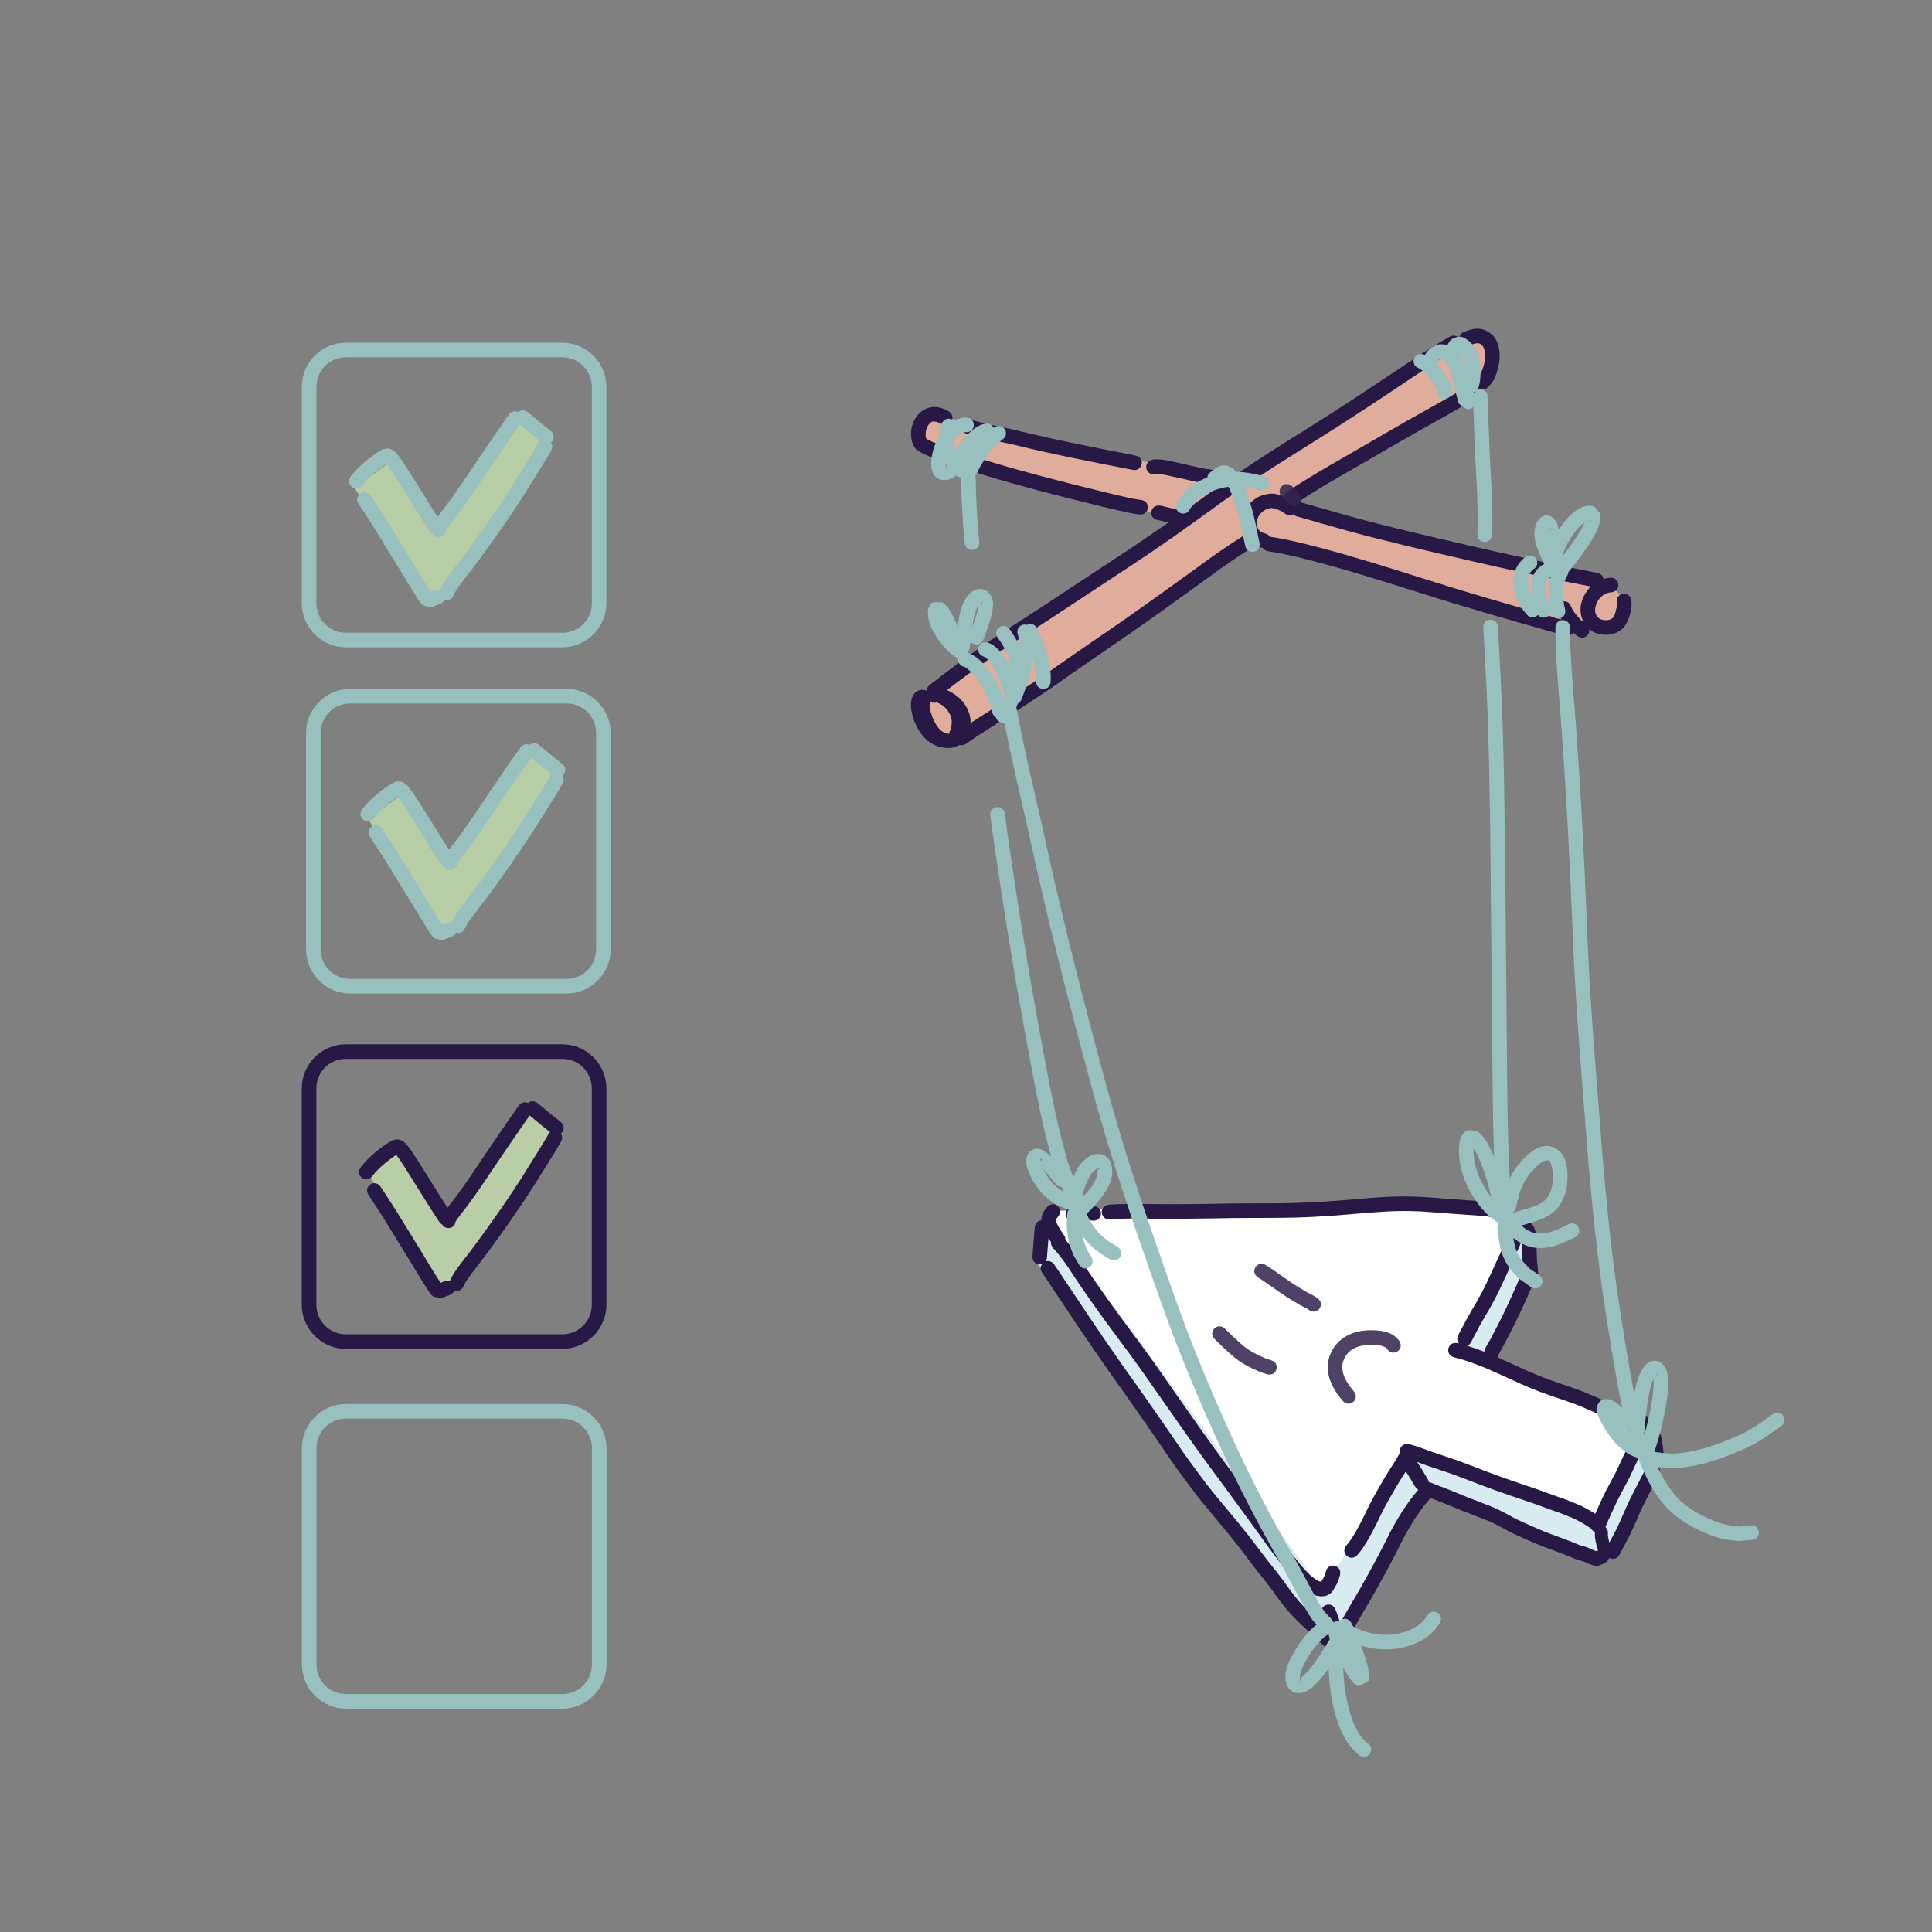
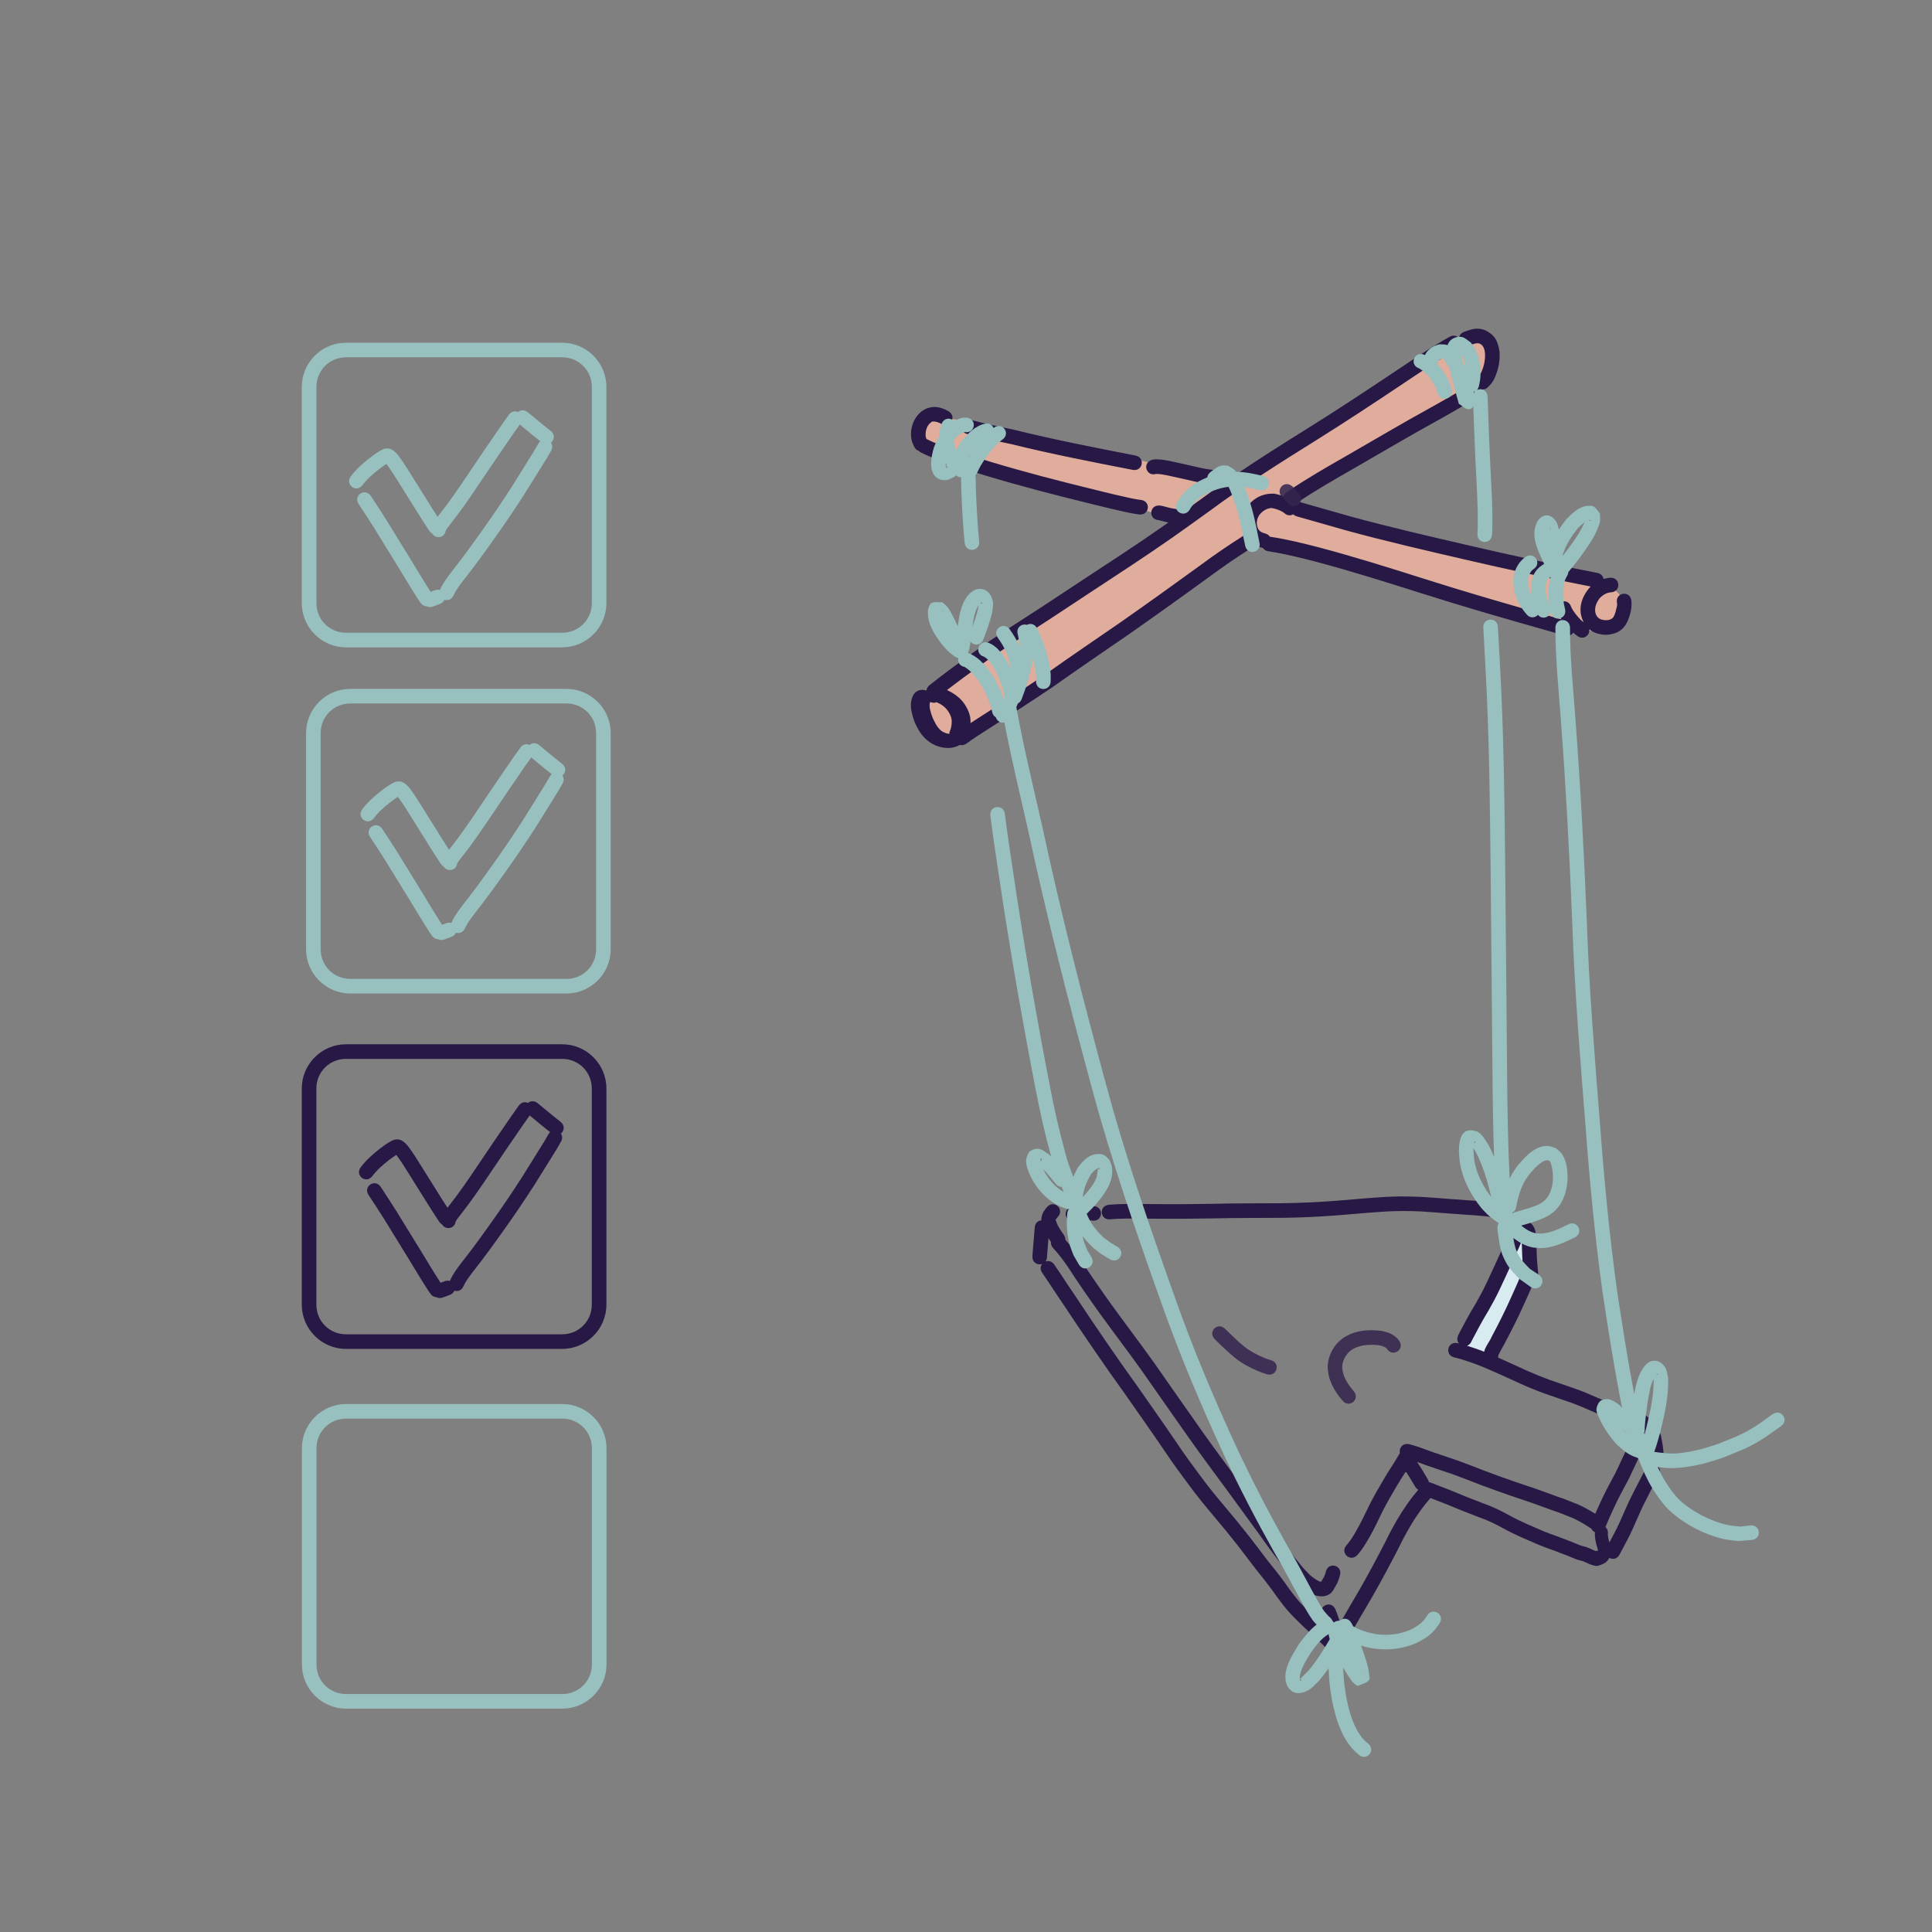
<svg xmlns="http://www.w3.org/2000/svg" width="1e3" height="1e3" version="1.1" viewBox="0 0 264.58 264.58" xml:space="preserve">
  <rect x="0" y="0" width="264.58" height="264.58" fill="#808080" stroke="none" />
  <g>
-     <path d="m182.62 225.08c0.516-1.068 12.351-21.052 12.351-21.052l23.883 9.73 2.321-1.767 5.978-12.274-1.183-4.059-21.986-8.992 5.933-12.624-1.563-6.894-16.417-2.777-48.6 1.495-0.728 7.555 31.5 42.784z" fill="#fff" />
    <path d="m126.11 61.474s-1.363-4.504 1.566-4.518c2.929-0.014 41.489 9.146 41.489 9.146l29.773-19.679s5.354-1.772 5.719 0.563c0.365 2.335-1.77 6.125-1.77 6.125l-27.209 15.696 44.782 11.444s3.948 2.444 0.891 5.136c-3.058 2.692-13.368-0.742-13.368-0.742l-37.133-11.151-39.319 27.725s-3.873 1.071-5.075-1.153c-1.202-2.225 0.504-4.614 0.504-4.614l34.663-24.217z" fill="#e0ac9c" />
-     <path d="m70.168 57.537-10.193 15.202-6.373-9.654-5.021 3.763 9.85 15.738 2.5-0.645 13.551-22.384-4.313-2.018zm1.859 45.356-10.193 15.202-6.373-9.654-5.021 3.763 9.849 15.738 2.5-0.645 13.551-22.384-4.313-2.019zm-0.042 48.507-10.192 15.202-6.373-9.654-5.021 3.763 9.85 15.738 2.5-0.645 13.551-22.384-4.313-2.018z" fill="#b9cda6" />
-     <path d="m143.62 166.77-1.845 5.809 35.728 48.435 5.193 3.282 12.725-20.105 23.937 9.656 2.081-1.964 5.697-12.153-1.888-4.82-6.631 13.884-25.492-9.86-12.002 18.827z" fill="#d8ebf0" />
    <path d="m199.62 184.32 8.776-15.813 0.928 6.702-5.676 11.638z" fill="#d8ebf0" />
  </g>
  <path d="m202.35 45.009c-0.634-0.002-1.263 0.216-1.846 0.435-0.452 0.175-0.665 0.509-0.696 0.852-0.281-0.317-0.754-0.464-1.277-0.175-2.682 1.486-5.203 3.235-7.755 4.931-3.814 2.547-7.64 5.076-11.531 7.505-3.42 2.137-6.837 4.282-10.172 6.548-0.153-0.113-0.352-0.189-0.599-0.207-0.081-6e-3 -0.163-0.012-0.243-0.024-0.244-0.042-0.482-0.111-0.721-0.176-0.401-0.116-0.803-0.235-1.214-0.311-0.343-0.061-0.689-0.109-1.035-0.15-0.413-0.058-0.818-0.157-1.224-0.252-0.628-0.14-1.257-0.276-1.883-0.427-0.672-0.157-1.346-0.302-2.022-0.442-0.494-0.097-0.992-0.184-1.497-0.204-0.339-0.012-0.684-0.024-1.005 0.106-1.253 0.544-0.552 2.274 0.666 1.884l5.2e-4 5.17e-4c4e-3 8.04e-4 0.017 6.59e-4 0.043 1e-3 0.093 1e-3 0.12 0.003 0.223 0.007 0.398 0.018 0.79 0.09 1.18 0.167 0.653 0.136 1.306 0.276 1.955 0.428 0.632 0.152 1.268 0.29 1.902 0.431 0.454 0.109 0.91 0.211 1.373 0.279 0.323 0.04 0.646 0.08 0.967 0.139 0.327 0.063 0.647 0.157 0.967 0.25-0.764 0.54-1.525 1.084-2.277 1.642-0.733 0.527-1.563 1.126-2.393 1.722-0.131-0.083-0.293-0.142-0.485-0.167-0.064-8e-3 -0.127-0.017-0.191-0.025-0.493-0.059-0.986-0.131-1.468-0.253-0.338-0.084-0.176-0.043-0.503-0.127-0.204-0.053-0.409-0.113-0.618-0.145-0.078-0.012-0.157-0.018-0.236-0.027-1.414-0.02-1.442 1.98-0.028 2-0.015 1e-3 -0.06-0.004-0.046 0.003 0.029 0.014 0.063 0.013 0.094 0.021 0.049 0.011 0.097 0.023 0.145 0.036 0.237 0.06 0.473 0.122 0.71 0.181 0.131 0.033 0.262 0.063 0.394 0.09-0.156 0.11-0.338 0.241-0.487 0.346-3.75 2.626-7.589 5.118-11.414 7.631-0.784 0.518-4.647 3.072-5.444 3.593-3.175 2.073-6.405 4.067-9.476 6.297-1.988 1.437-3.969 2.882-5.889 4.409-0.272 0.221-0.4 0.482-0.421 0.737-0.547-0.199-1.265-0.117-1.697 0.455h5.2e-4c-0.748 1.163-0.384 2.448-3e-3 3.648 0.456 1.118 1.065 2.276 2.261 3.047 0.215 0.138 0.463 0.243 0.694 0.365 1.113 0.45 2.322 0.516 3.317-0.074 0.261 0.077 0.569 0.044 0.883-0.162 0.987-0.729 2.026-1.381 3.059-2.04 2.991-1.911 5.979-3.825 8.915-5.819 3.396-2.409 6.838-4.75 10.27-7.108 3.751-2.627 7.475-5.291 11.176-7.988 1.815-1.345 3.682-2.617 5.592-3.824 0.202-0.127 0.337-0.282 0.42-0.446 0.097 0.054 0.197 0.103 0.302 0.147 0.207 0.087 0.426 0.141 0.639 0.211 0.085 0.026 0.167 0.043 0.245 0.052 0.145 0.233 0.399 0.415 0.775 0.468 2.214 0.329 4.385 0.881 6.55 1.44 4.702 1.256 9.345 2.709 13.983 4.181 5.873 1.871 11.796 3.585 17.728 5.259 0.761 0.218 1.522 0.436 2.283 0.654 0.543 0.155 0.956-0.059 1.171-0.396 0.115 0.103 0.146 0.121 0.55 0.438 0.856 0.668 1.779-0.105 1.659-0.895 0.127 0.105 0.266 0.202 0.416 0.288 0.159 0.091 0.334 0.152 0.501 0.228 1.033 0.343 1.87 0.306 2.877-0.085 1.022-0.502 1.414-1.303 1.746-2.339 0.211-0.669 0.3-1.344 0.227-2.039-0.192-1.401-2.173-1.13-1.981 0.271 0.112 0.376-0.091 0.8-0.153 1.167-0.127 0.413-0.213 0.852-0.606 1.092-0.429 0.208-0.874 0.216-1.334 0.089-0.503-0.164-0.759-0.494-0.872-1.018-0.121-0.713 0.217-1.46 0.675-1.995 0.416-0.394 0.877-0.678 1.463-0.723 1.413-0.06 1.328-2.058-0.085-1.998-0.335 0.024-0.639 0.081-0.924 0.168-0.057-0.379-0.329-0.729-0.86-0.831-5.847-1.121-11.664-2.391-17.464-3.733-5.439-1.261-10.884-2.512-16.271-3.981-2.271-0.649-4.545-1.29-6.816-1.94-0.137-0.043-0.266-0.061-0.387-0.06 2.349-1.576 4.802-2.987 7.257-4.39 4.083-2.35 8.134-4.756 12.265-7.022 1.774-1.003 3.568-1.982 5.226-3.173 0.319-0.233 0.456-0.526 0.465-0.811 0.261 0.007 0.54-0.096 0.789-0.353 0.526-0.561 0.277-0.257 0.741-0.919 0.6-1.22 0.918-2.546 0.813-3.913-0.232-1.486-0.621-2.281-2.015-2.965-0.212-0.054-0.42-0.132-0.637-0.163-0.117-0.017-0.235-0.025-0.352-0.025zm-0.023 1.997c0.146-2.02e-4 0.288 0.029 0.421 0.102 0.479 0.311 0.567 0.799 0.625 1.33 0.032 0.949-0.171 1.895-0.616 2.733-0.246 0.306-0.115 0.162-0.393 0.432-0.221 0.228-0.319 0.475-0.329 0.71-0.212-0.003-0.441 0.065-0.668 0.231-1.596 1.143-3.324 2.082-5.031 3.047-4.135 2.268-8.191 4.677-12.279 7.029-2.51 1.433-5.015 2.878-7.416 4.49-0.156 0.116-0.311 0.232-0.467 0.348-0.2 0.15-0.327 0.323-0.394 0.502-0.407-0.152-0.831-0.265-1.255-0.354-1.168-0.054-2.264 0.296-3.124 1.106-0.153 0.144-0.284 0.311-0.426 0.467-0.64 0.859-0.988 1.922-0.832 2.999 0.03 0.207 0.099 0.407 0.148 0.611 0.058 0.164 0.125 0.323 0.202 0.475h-5.2e-4c-0.073 0.029-0.147 0.066-0.222 0.114-1.946 1.231-3.85 2.527-5.701 3.898-3.686 2.686-7.396 5.339-11.131 7.956-3.428 2.356-6.869 4.694-10.261 7.102-2.92 1.984-5.893 3.886-8.868 5.787-0.469 0.299-0.939 0.598-1.405 0.902 5e-3 -0.101 8e-3 -0.203 8e-3 -0.304-0.019-0.871-0.386-1.672-0.912-2.43-0.555-0.765-1.357-1.34-2.312-1.79 1.533-1.181 3.095-2.322 4.664-3.455 3.043-2.209 6.244-4.184 9.391-6.238 0.816-0.533 4.653-3.071 5.461-3.604 3.837-2.52 7.687-5.02 11.447-7.653 1.592-1.115 3.561-2.54 5.144-3.679 4.666-3.458 9.587-6.541 14.508-9.617 3.908-2.44 7.751-4.979 11.582-7.538 2.508-1.661 4.976-3.388 7.612-4.844 0.367-0.203 0.536-0.499 0.565-0.798 0.25 0.283 0.662 0.429 1.159 0.237 0.334-0.113 0.731-0.303 1.103-0.304zm-74.356 8.723c-0.098-8.44e-4 -0.195 0.004-0.288 0.015-0.259 0.031-0.508 0.119-0.762 0.179-0.224 0.127-0.466 0.228-0.672 0.382-0.87 0.652-1.378 1.712-1.48 2.78-0.024 0.256 2e-3 0.514 3e-3 0.77 0.192 0.923 0.049 0.483 0.424 1.321 0.155 0.315 0.383 0.496 0.627 0.573 0.071 0.07 0.154 0.136 0.254 0.195 1.741 0.884 3.609 1.484 5.455 2.105 4.68 1.523 9.426 2.825 14.196 4.032 2.946 0.713 5.874 1.502 8.839 2.129 0.478 0.103 0.96 0.179 1.444 0.24 1.404 0.173 1.649-1.812 0.245-1.985-0.428-0.052-0.854-0.121-1.276-0.212-2.94-0.621-5.842-1.406-8.762-2.111-4.72-1.195-9.417-2.483-14.049-3.989-1.716-0.577-3.45-1.135-5.08-1.934-0.071-0.042-0.142-0.074-0.211-0.1-0.039-0.065-0.031-0.076-0.108-0.324-0.061-0.746 0.113-1.479 0.731-1.959 0.045-0.031 0.081-0.082 0.134-0.093 0.376-0.081 0.828 0.07 1.159 0.237 1.139 0.838 2.324-0.773 1.185-1.611h-5.1e-4c-0.548-0.346-1.322-0.635-2.009-0.641zm4.702 1.74c-1.181-0.004-1.433 1.737-0.131 1.988 1.979 0.539 3.987 0.955 5.994 1.376 5.487 1.35 11.032 2.434 16.577 3.512 1.388 0.27 1.77-1.693 0.382-1.963-5.535-1.076-11.071-2.159-16.549-3.507-2.017-0.422-4.034-0.846-6.024-1.381-0.087-0.017-0.169-0.025-0.248-0.025zm41.458 12.097c0.61 0.113 1.227 0.308 1.733 0.68 0.415 0.396 0.889 0.392 1.238 0.184 0.119 0.119 0.277 0.217 0.481 0.281 2.288 0.657 4.579 1.302 6.868 1.955 5.42 1.479 10.898 2.738 16.37 4.006 5.654 1.309 11.325 2.547 17.023 3.648-0.011 0.01-0.023 0.019-0.034 0.029-0.726 0.774-1.291 1.811-1.361 2.892-0.016 0.243 0.015 0.488 0.023 0.731 0.076 0.453 0.211 0.885 0.418 1.273-0.098-0.077-0.112-0.094-0.422-0.365-0.507-0.531-0.994-1.096-1.308-1.766-0.409-1.354-2.324-0.776-1.915 0.578 0.153 0.405 0.359 0.782 0.597 1.137-0.439-0.126-0.877-0.251-1.316-0.377-5.911-1.669-11.813-3.376-17.666-5.24-4.672-1.483-9.351-2.947-14.088-4.211-2.238-0.577-4.483-1.146-6.772-1.484-0.032-0.004-0.062-0.006-0.092-0.009-0.123-0.191-0.324-0.352-0.617-0.442-0.508-0.135-0.871-0.285-1.07-0.809-0.214-0.606-0.106-1.23 0.256-1.76 0.44-0.535 0.947-0.866 1.653-0.934zm-46.76 26.572c0.214 0.08 0.476 0.119 0.783 0.098-0.083-0.131-0.089-0.088 0.16-0.045 0.601 0.244 1.074 0.604 1.423 1.057 0.333 0.461 0.576 0.944 0.596 1.48 0.014 0.523-0.073 1.042-0.307 1.534-0.168 0.265 0.115 0.014 0.045 0.173-0.056 0.129-0.518-0.025-0.547-0.034-0.244-0.107-0.452-0.179-0.646-0.345-0.606-0.519-0.912-1.223-1.2-1.87-0.215-0.651-0.505-1.373-0.308-2.047zm-79.981 46.87c-3.342 0-6.064 2.722-6.064 6.064v29.59c0 3.342 2.722 6.065 6.064 6.065h29.59c3.342 0 6.065-2.722 6.065-6.065v-29.59c0-3.342-2.722-6.064-6.065-6.064zm0 2h29.59c2.269 0 4.064 1.795 4.064 4.064v29.59c0 2.269-1.795 4.064-4.064 4.064h-29.59c-2.269 0-4.064-1.795-4.064-4.064v-29.59c0-2.269 1.795-4.064 4.064-4.064zm25.519 5.798c-0.23 6e-3 -0.44 0.097-0.605 0.239-0.394-0.187-0.907-0.126-1.267 0.375-0.654 0.91-0.315 0.433-1.015 1.433-1.525 2.212-3.043 4.428-4.536 6.661-1.323 1.973-2.66 3.936-4.14 5.795-0.021 0.028-0.043 0.057-0.065 0.086-0.29-0.444-0.578-0.888-0.859-1.337-0.87-1.391-1.733-2.786-2.608-4.173-0.639-1.008-1.254-2.037-1.984-2.983-0.523-0.589-1.02-1.035-1.875-0.811-0.711 0.292-1.329 0.765-1.945 1.218-0.954 0.759-1.882 1.562-2.612 2.547-0.848 1.132 0.752 2.332 1.6 1.2 0.629-0.846 1.433-1.53 2.254-2.18 0.335-0.238 0.669-0.501 1.025-0.713 0.015 0.018 0.029 0.035 0.044 0.052 0.651 0.879 1.218 1.818 1.804 2.741 0.873 1.385 1.734 2.776 2.602 4.164 0.457 0.731 0.932 1.45 1.403 2.171 0.119 0.181 0.258 0.309 0.407 0.391 0.41 0.731 1.688 0.702 1.865-0.406 0.135-0.268 0.364-0.527 0.545-0.769 1.501-1.887 2.858-3.878 4.2-5.879 1.488-2.226 3.001-4.435 4.521-6.639 0.598-0.854 0.504-0.721 0.87-1.229 0.61 0.495 1.208 1.005 1.817 1.501 0.328 0.263 0.659 0.521 0.986 0.785-0.097 0.084-0.185 0.191-0.261 0.326-0.314 0.558-0.146 0.264-0.508 0.881-1.017 1.676-2.079 3.325-3.107 4.994-1.234 1.915-2.503 3.807-3.825 5.662-1.393 1.97-2.799 3.931-4.295 5.824-0.633 0.824-1.282 1.651-1.705 2.609-0.012 0.027-0.021 0.053-0.031 0.08-0.206-0.064-0.45-0.062-0.72 0.038-0.185 0.069-0.37 0.14-0.555 0.21-0.01-0.016-6e-3 -0.01-0.019-0.029-0.919-1.419-1.788-2.87-2.664-4.316-1.135-1.858-2.28-3.71-3.424-5.562-0.679-1.078-1.379-2.142-2.079-3.207-0.763-1.191-2.447-0.112-1.684 1.079 0.697 1.06 1.395 2.12 2.071 3.194 1.139 1.844 2.28 3.688 3.409 5.538 0.885 1.461 1.764 2.926 2.692 4.361 0.215 0.326 0.109 0.174 0.316 0.458 0.237 0.322 0.536 0.458 0.824 0.463 0.225 0.12 0.513 0.155 0.845 0.047 0.324-0.115 0.643-0.241 0.965-0.361 0.336-0.125 0.542-0.339 0.641-0.58 0.441 0.143 0.977-4e-3 1.242-0.605 0.365-0.807 0.925-1.5 1.461-2.197 1.512-1.914 2.934-3.897 4.342-5.888 1.339-1.878 2.623-3.795 3.873-5.733 1.039-1.684 2.109-3.349 3.136-5.04 0.383-0.65 0.203-0.339 0.54-0.935 0.242-0.429 0.188-0.828-0.014-1.114 0.451-0.358 0.602-1.091-0.029-1.605-0.384-0.313-0.774-0.618-1.161-0.927-0.68-0.552-1.341-1.126-2.028-1.669-0.232-0.17-0.465-0.238-0.681-0.233zm-18.248 7.156c-0.016 9e-3 -0.031 0.016-0.047 0.022 0.016-7e-3 0.031-0.015 0.047-0.022zm137.52 5.882c-0.828 1e-3 -1.656 0.023-2.483 0.071-2.259 0.137-4.513 0.347-6.769 0.53-2.475 0.184-4.953 0.311-7.435 0.331-3.105 0.031-6.212-6e-3 -9.317 0.079-2.942 0.054-5.884 0.067-8.826 0.035-1.848-0.012-3.704-0.064-5.546 0.103-1.401 0.194-1.126 2.175 0.274 1.981v5.2e-4c1.748-0.143 3.507-0.095 5.259-0.084 2.958 0.032 5.917 0.018 8.875-0.036 3.099-0.083 6.2-0.047 9.3-0.078 2.525-0.021 5.046-0.15 7.563-0.337 2.247-0.181 4.491-0.392 6.742-0.528 1.585-0.091 3.171-0.085 4.756-0.013 1.189 0.068 2.375 0.172 3.563 0.261 0.918 0.063 1.835 0.137 2.752 0.2 0.654 0.049 1.309 0.077 1.962 0.145 0.277 0.041 0.556 0.053 0.834 0.084 0.23 0.04 0.461 0.072 0.694 0.09 0.117 0.027 0.229 0.085 0.339 0.133 0.124 0.058 0.248 0.116 0.372 0.174 0.224 0.104 0.433 0.133 0.621 0.11 0.061 0.19 0.187 0.376 0.394 0.537 0.195 0.169 0.416 0.342 0.541 0.561 7e-3 0.2-2e-3 0.419-0.036 0.626-0.067 0.367-0.197 0.716-0.351 1.054-0.378 0.803-0.74 1.615-1.109 2.423-0.515 1.129-1.029 2.257-1.562 3.378-0.438 0.941-0.933 1.852-1.446 2.753-0.464 0.766-0.915 1.538-1.339 2.326-0.274 0.547-0.58 1.075-0.862 1.618-0.084 0.164-0.166 0.328-0.245 0.495-0.213 0.453-0.123 0.852 0.107 1.122-0.058-0.014-0.116-0.029-0.174-0.042-1.372-0.342-1.856 1.598-0.484 1.94h5.1e-4c0.816 0.189 1.61 0.45 2.4 0.726 1.065 0.371 2.102 0.816 3.133 1.273 1.191 0.526 2.372 1.075 3.557 1.615 1.119 0.5 2.253 0.962 3.406 1.377 1.098 0.386 2.201 0.755 3.299 1.14 1.05 0.355 2.067 0.799 3.08 1.248 0.673 0.298 1.351 0.585 2.043 0.836 0.521 0.189 1.052 0.345 1.579 0.516 0.453 0.151 0.912 0.281 1.373 0.403 0.278 0.073 0.55 0.17 0.823 0.259 0.104 0.039 0.212 0.069 0.315 0.111 0.011 0.017 0.073 0.067 0.11 0.099 7e-3 0.015 0.031 0.068 0.041 0.086-0.08 0.069-0.156 0.152-0.225 0.254-0.012 0.018-0.025 0.037-0.037 0.055-0.171 0.265-0.316 0.544-0.453 0.827-0.237 0.483-0.461 0.974-0.687 1.462-0.307 0.66-0.631 1.312-0.934 1.974-0.364 0.787-0.717 1.581-1.151 2.333-0.557 1.031-1.102 2.068-1.592 3.133-0.263 0.561-0.518 1.125-0.765 1.693-0.37-0.239-0.749-0.464-1.137-0.673-0.572-0.317-1.157-0.606-1.775-0.824-0.688-0.282-1.375-0.566-2.086-0.788-0.954-0.337-1.896-0.704-2.851-1.038-1.092-0.375-2.185-0.746-3.28-1.111-1.282-0.442-2.555-0.907-3.826-1.38-1.244-0.481-2.486-0.967-3.738-1.426-1.225-0.437-2.466-0.826-3.694-1.254-1.053-0.378-2.095-0.811-3.191-1.054-0.88-0.121-1.313 0.616-1.168 1.228-9e-3 0.014-0.011 0.017-0.033 0.051-0.237 0.376-0.46 0.76-0.684 1.144-0.468 0.752-0.968 1.484-1.409 2.254-0.706 1.193-1.408 2.392-2.033 3.63-0.592 1.19-1.136 2.407-1.809 3.555-0.399 0.688-0.801 1.381-1.333 1.978-0.963 1.036 0.501 2.398 1.464 1.362 0.638-0.702 1.123-1.519 1.598-2.335 0.696-1.185 1.258-2.44 1.87-3.668 0.604-1.195 1.281-2.351 1.963-3.502 0.381-0.665 0.807-1.302 1.218-1.949 0.151 0.229 0.298 0.461 0.444 0.693 0.282 0.46 0.557 0.924 0.834 1.387 0.121 0.202 0.269 0.342 0.429 0.43-0.223 0.259-0.443 0.521-0.655 0.789-0.561 0.718-1.085 1.463-1.582 2.226-0.845 1.337-1.603 2.721-2.289 4.146-1.136 2.217-2.319 4.41-3.554 6.573-0.869 1.496-1.764 2.977-2.612 4.486-0.02-0.053-0.041-0.105-0.06-0.158-0.164-0.568-0.372-1.119-0.594-1.667-0.534-1.309-2.386-0.554-1.852 0.756 0.212 0.516 0.402 1.039 0.559 1.575 0.029 0.081 0.06 0.162 0.089 0.242-0.121-0.113-0.243-0.226-0.361-0.342-0.488-0.45-0.991-0.883-1.464-1.35-0.659-0.635-1.314-1.276-1.927-1.955-0.705-0.823-1.348-1.692-1.966-2.581-0.766-1.053-1.574-2.073-2.396-3.083-0.853-1.103-1.676-2.23-2.539-3.326-1.015-1.289-2.052-2.56-3.112-3.811-1.22-1.445-2.425-2.903-3.539-4.433-1.055-1.414-2.104-2.833-3.083-4.302-1.061-1.564-2.138-3.117-3.223-4.665-1.487-2.141-2.985-4.275-4.509-6.39-1.474-2.1-2.912-4.225-4.356-6.345-1.09-1.626-2.158-3.265-3.263-4.88-0.52-0.788-1.028-1.584-1.575-2.353-0.333-0.472-0.801-0.555-1.184-0.414 0.11-0.152 0.183-0.349 0.201-0.592 0.012-0.166 0.023-0.331 0.032-0.497 0.039-0.594 0.09-1.187 0.142-1.78 9e-3 -0.107 0.018-0.215 0.027-0.322 0.113 0.173 0.227 0.345 0.34 0.517-0.032 0.265 0.048 0.558 0.292 0.832 0.739 0.785 1.376 1.651 1.993 2.533 1.409 2.199 2.91 4.335 4.429 6.459 1.904 2.639 3.883 5.221 5.771 7.871 2.114 3.003 4.198 6.026 6.322 9.021 1.754 2.486 3.571 4.926 5.375 7.375 1.456 1.98 2.905 3.966 4.349 5.956 0.823 1.189 1.688 2.348 2.564 3.498 0.554 0.724 1.132 1.429 1.708 2.136 0.343 0.428 0.737 0.812 1.117 1.206 0.213 0.238 0.466 0.432 0.721 0.622 0.359 0.289 0.748 0.529 1.16 0.734 0.48 0.236 0.993 0.31 1.52 0.276 0.428-0.046 0.795-0.222 1.102-0.519 0.221-0.245 0.356-0.552 0.526-0.833 0.318-0.465 0.471-0.985 0.63-1.518 0.382-1.361-1.543-1.902-1.925-0.541-0.092 0.369-0.199 0.715-0.421 1.032-0.038 0.064-0.159 0.261-0.232 0.393-0.108-6e-3 -0.218-0.037-0.319-0.086-0.305-0.146-0.584-0.331-0.847-0.543-0.168-0.125-0.338-0.244-0.475-0.406-0.342-0.354-0.696-0.698-1.006-1.081-0.562-0.69-1.127-1.378-1.668-2.085-0.867-1.138-1.722-2.285-2.536-3.461-1.446-1.994-2.898-3.984-4.357-5.968-1.797-2.439-3.607-4.87-5.354-7.345-2.125-2.997-4.21-6.021-6.324-9.025-1.889-2.651-3.867-5.236-5.773-7.874-1.515-2.119-3.011-4.25-4.417-6.442-0.609-0.868-1.238-1.722-1.95-2.509 6e-3 -0.203-0.052-0.425-0.199-0.649-0.38-0.576-0.831-1.148-1.039-1.817-0.012-0.032-0.112-0.228-0.104-0.249 0.064-0.166 0.213-0.292 0.311-0.436 0.959-1.039-0.51-2.396-1.469-1.357-0.446 0.503-0.804 1.075-0.792 1.776 4e-4 0.021 2e-3 0.043 3e-3 0.065-0.442 0.036-0.861 0.352-0.911 0.977-0.041 0.54-0.089 1.08-0.134 1.619-0.053 0.605-0.105 1.211-0.145 1.817-9e-3 0.161-0.019 0.322-0.031 0.484-0.065 0.898 0.72 1.282 1.325 1.079-0.241 0.313-0.304 0.767 0.018 1.223 0.535 0.753 1.032 1.532 1.54 2.303 1.107 1.619 2.179 3.263 3.272 4.892 1.452 2.132 2.898 4.269 4.38 6.38 1.522 2.112 3.018 4.244 4.503 6.383 1.08 1.542 2.153 3.088 3.21 4.646 0.995 1.494 2.062 2.937 3.135 4.375 1.138 1.562 2.368 3.051 3.614 4.527 1.046 1.234 2.069 2.487 3.069 3.758 0.858 1.092 1.679 2.213 2.529 3.312 0.809 0.996 1.606 1.999 2.361 3.037 0.647 0.934 1.326 1.841 2.064 2.705 0.653 0.729 1.354 1.414 2.058 2.094 0.483 0.478 0.998 0.921 1.497 1.381 0.358 0.353 0.734 0.687 1.099 1.033 0.19 0.186 0.367 0.382 0.573 0.55 0.176 0.064 0.343 0.166 0.529 0.193 0.496 0.073 0.947-0.264 1.285-0.573 0.189-0.206 0.316-0.436 0.397-0.679 0.363 0.026 0.745-0.145 0.977-0.603v-5.2e-4c0.974-1.785 2.033-3.522 3.054-5.281 1.253-2.193 2.453-4.417 3.605-6.665 0.66-1.371 1.386-2.704 2.199-3.989 0.462-0.706 0.946-1.398 1.467-2.062 0.226-0.284 0.46-0.563 0.699-0.837 0.029-0.032 0.039-0.046 0.048-0.056 0.722 0.278 1.444 0.556 2.163 0.843 1.481 0.63 2.976 1.216 4.475 1.786 1.142 0.394 2.238 0.923 3.31 1.511 0.829 0.47 1.687 0.869 2.547 1.26 0.783 0.335 1.562 0.681 2.344 1.018 0.686 0.285 1.386 0.525 2.081 0.781 0.566 0.22 1.137 0.424 1.703 0.644 0.434 0.176 0.861 0.371 1.299 0.533 0.312 0.129 0.643 0.179 0.962 0.277 0.251 0.096 0.494 0.218 0.738 0.333 0.251 0.113 0.511 0.197 0.775 0.264 0.293 0.11 0.586 0.038 0.866-0.074 0.204-0.068 0.401-0.154 0.591-0.263 0.284-0.166 0.486-0.416 0.637-0.713 0.454 0.255 1.095 0.176 1.417-0.485 0.454-0.852 0.913-1.702 1.351-2.563 0.646-1.304 1.172-2.661 1.799-3.973 0.512-1.058 1.071-2.093 1.603-3.141 0.189-0.343 0.344-0.705 0.541-1.044 6e-3 -0.011 0.013-0.021 0.02-0.032 0.805-1.163-0.838-2.301-1.644-1.139-0.039 0.058-0.077 0.116-0.112 0.176-0.211 0.37-0.387 0.758-0.589 1.133-0.54 1.063-1.107 2.112-1.625 3.185-0.619 1.298-1.144 2.638-1.778 3.929-0.314 0.618-0.64 1.23-0.966 1.842-0.053-0.172-0.104-0.345-0.14-0.522-0.034-0.176-0.066-0.352-0.077-0.531-1e-3 -0.01-2e-3 -0.027-3e-3 -0.042 0.069-0.46-0.086-0.806-0.331-1.008 0.373-0.896 0.763-1.784 1.177-2.663 0.474-1.031 1.002-2.035 1.541-3.033 0.454-0.788 0.825-1.619 1.207-2.443 0.303-0.661 0.626-1.312 0.933-1.971 0.22-0.475 0.437-0.953 0.668-1.423 0.056-0.112 0.111-0.225 0.169-0.335 0.065 0.366 0.141 0.729 0.193 1.097 0.044 0.361 0.065 0.725 0.112 1.085 0.024 0.155 0.012 0.084 0.035 0.214 0.238 1.394 2.21 1.056 1.971-0.337-0.016-0.092-8e-3 -0.046-0.024-0.14-0.051-0.367-0.06-0.738-0.114-1.105-0.067-0.464-0.164-0.923-0.242-1.385-0.14-0.777-0.815-1.009-1.341-0.821 0.182-0.276 0.228-0.652 0.011-1.063-0.054-0.092-0.032-0.047-0.068-0.132-0.091-0.225-0.223-0.424-0.401-0.588-0.187-0.182-0.386-0.354-0.619-0.475-0.197-0.09-0.402-0.161-0.607-0.228-0.31-0.101-0.618-0.211-0.934-0.292-0.425-0.112-0.848-0.232-1.266-0.372-0.506-0.165-1.018-0.314-1.519-0.495-0.648-0.233-1.28-0.505-1.91-0.782-1.062-0.472-2.129-0.935-3.23-1.308-1.093-0.383-2.191-0.751-3.284-1.135-1.101-0.396-2.184-0.838-3.253-1.314-1.191-0.543-2.379-1.095-3.577-1.624-0.115-0.051-0.23-0.101-0.346-0.151 0.031-0.094 0.05-0.197 0.056-0.311 0.019-0.046 0.038-0.092 0.06-0.136 0.239-0.497 0.534-0.967 0.785-1.457 0.972-1.819 1.899-3.662 2.737-5.547 0.445-0.995 0.907-1.986 1.31-2.999 0.276-0.13 0.5-0.397 0.563-0.819 5e-3 -0.272 2e-3 -0.517-0.051-0.782-0.082-0.747-0.124-1.497-0.155-2.248-0.031-0.869-0.036-1.74-0.101-2.608-0.09-0.626-0.293-1.175-0.801-1.585-0.422-0.331-0.888-0.595-1.396-0.772-0.079-0.023-0.155-0.038-0.228-0.046-0.178-0.196-0.375-0.375-0.589-0.54-0.274-0.213-0.554-0.279-0.806-0.244-0.077-0.252-0.266-0.486-0.595-0.639-0.141-0.065-0.281-0.131-0.422-0.196-0.316-0.136-0.638-0.267-0.985-0.291-0.211-0.015-0.418-0.055-0.627-0.084-0.281-0.03-0.563-0.045-0.842-0.085-0.676-0.07-1.354-0.102-2.031-0.151-0.913-0.063-1.826-0.136-2.739-0.199-1.208-0.09-2.414-0.197-3.624-0.265-0.828-0.037-1.656-0.057-2.484-0.056zm-43.482 1.24c-0.151 5.5e-4 -0.302 7e-3 -0.453 0.019-0.474 0.041-0.949 0.093-1.419 0.171-1.393 0.246-1.045 2.215 0.348 1.969 0.411-0.067 0.826-0.113 1.241-0.148 0.336-0.026 0.672-8e-3 1.006 0.039 0.104 0.017 0.044 8e-3 0.18 0.025 1.405 0.163 1.635-1.824 0.23-1.987-0.068-6e-3 -0.021-6.2e-4 -0.138-0.019-0.33-0.045-0.662-0.07-0.995-0.069zm59.697 4.806c0.024 0.595 0.034 1.19 0.055 1.785 0.028 0.705 0.068 1.411 0.136 2.114-0.023 0.049-0.044 0.102-0.062 0.158-0.451 1.259-1.024 2.471-1.569 3.691-0.819 1.841-1.724 3.643-2.675 5.419-0.269 0.657-0.878 1.345-1.03 2.054-0.346-0.136-0.694-0.266-1.045-0.388-0.43-0.15-0.861-0.295-1.296-0.429 0.235-0.085 0.451-0.268 0.596-0.577 0.068-0.144 0.139-0.285 0.211-0.426 0.276-0.534 0.579-1.053 0.847-1.591 0.416-0.774 0.862-1.531 1.316-2.284 0.538-0.944 1.055-1.899 1.515-2.884 0.538-1.13 1.056-2.268 1.575-3.406 0.371-0.813 0.735-1.629 1.116-2.438 0.116-0.261 0.222-0.527 0.31-0.798zm-14.331 30.315c0.445 0.16 0.888 0.328 1.333 0.487 1.229 0.429 2.471 0.817 3.697 1.255 1.236 0.453 2.461 0.933 3.689 1.408 1.293 0.482 2.59 0.955 3.895 1.406 1.096 0.366 2.19 0.736 3.283 1.112 0.949 0.333 1.886 0.697 2.834 1.032 0.68 0.21 1.336 0.483 1.994 0.753 0.545 0.19 1.059 0.442 1.562 0.722 0.467 0.25 0.917 0.527 1.354 0.824 0.078 0.052 0.156 0.103 0.236 0.154 0.1 0.217 0.279 0.384 0.489 0.482-0.018 0.173-0.035 0.333-0.015 0.507 0.022 0.277 0.063 0.552 0.119 0.823 0.07 0.321 0.161 0.635 0.261 0.945 0.02 0.062 0.027 0.168 0.059 0.208-0.081 0.04-0.169 0.062-0.253 0.095-0.133-0.036-0.266-0.079-0.394-0.135-0.318-0.149-0.634-0.31-0.965-0.42-0.288-0.086-0.583-0.137-0.866-0.245-0.429-0.158-0.846-0.354-1.272-0.523-0.576-0.224-1.156-0.433-1.732-0.656-0.668-0.246-1.34-0.476-2-0.748-0.771-0.331-1.539-0.673-2.311-1.004-0.822-0.374-1.642-0.754-2.434-1.204-1.14-0.625-2.306-1.187-3.521-1.609-1.492-0.567-2.978-1.15-4.45-1.777-0.92-0.366-1.845-0.72-2.768-1.075-0.073-0.025-0.143-0.04-0.21-0.049-0.023-0.134-0.074-0.275-0.16-0.418-0.285-0.477-0.568-0.954-0.858-1.427-0.196-0.311-0.393-0.62-0.598-0.925zm24.872 12.062c2e-3 -2.3e-4 -1e-3 5e-3 -0.016 0.019-0.018 0.012-0.036 0.022-0.055 0.032 0.016-0.012 0.064-0.051 0.071-0.051zm-0.217 0.186c0.231 0.013 0.091 0.033 0 0zm-36.051 11.462c0.087 0.021 0.15 0.064 0.153 0.152-0.045-0.046-0.084-0.084-0.153-0.152z" fill="#281845" stroke-opacity="0" />
  <path d="m199.86 46.117c-0.12 0.003-0.249 0.02-0.39 0.056-0.694 0.175-1.062 0.588-1.237 1.102-4e-3 -0.002-7e-3 -0.004-0.011-0.005-0.33-0.145-0.717-0.085-1.075-0.128-0.219 0.072-0.446 0.123-0.657 0.215-0.6 0.264-1.079 0.711-1.354 1.272-0.055-0.028-0.11-0.055-0.165-0.081-1.338-0.458-1.986 1.434-0.648 1.892 1.137 0.648 1.71 1.529 2.309 2.658 0.084 0.259 0.168 0.518 0.252 0.777 0.458 1.338 2.35 0.691 1.892-0.647l-0.384-1.081c-0.169-0.31-0.321-0.63-0.508-0.929-0.301-0.48-0.65-0.928-1.045-1.33 0.026-0.089 0.044-0.187 0.051-0.294h5.2e-4c0.065-0.368 0.5-0.47 0.817-0.533 0.049 0.234 0.027 0.196 0.206 0.481 0.149 0.236 0.327 0.454 0.47 0.694 0.03 0.05 0.06 0.101 0.089 0.151 0.403 1.644 0.838 3.282 1.308 4.908 0.461 0.251 0.858 0.771 1.382 0.754 0.296-0.009 0.484-0.173 0.597-0.427 0.087 2.456 0.188 4.911 0.293 7.367 0.139 3.094 0.379 6.183 0.314 9.282l-0.04 0.84c-0.067 1.413 1.931 1.507 1.998 0.095l0.042-0.893c0.064-3.141-0.17-6.273-0.315-9.409-0.122-2.858-0.24-5.717-0.335-8.576-0.028-0.911-0.867-1.208-1.45-0.928 0.126-0.136 0.223-0.32 0.271-0.556 0.05-0.259 0.117-0.515 0.151-0.777 0.177-1.378 8e-3 -2.918-0.616-4.174-0.174-0.351-0.429-0.655-0.644-0.982-0.548-0.387-0.92-0.807-1.567-0.792zm-152.47 0.816c-3.342 0-6.064 2.722-6.064 6.064v29.59c0 3.342 2.722 6.065 6.064 6.065h29.59c3.342 0 6.065-2.722 6.065-6.065v-29.59c0-3.342-2.722-6.064-6.065-6.064zm152.82 0.776c0.023-4.25e-4 0.04 0.007 0.041 0.024 8e-3 0.318-0.132 0.308-0.176 0.395-3e-3 -0.133 6e-3 -0.26 0.037-0.368 8e-3 -0.028 0.06-0.05 0.098-0.051zm-0.124 0.599c0.011 0.034 0.024 0.071 0.044 0.118 0.315 0.607 0.499 1.247 0.573 1.899-0.112-0.24-0.231-0.481-0.357-0.716-0.035-0.144-0.07-0.287-0.105-0.431-0.039-0.219-0.123-0.551-0.155-0.87zm-152.69 0.624h29.59c2.269 0 4.064 1.795 4.064 4.064v29.59c0 2.269-1.795 4.065-4.064 4.065h-29.59c-2.269 0-4.064-1.796-4.064-4.065v-29.59c0-2.269 1.795-4.064 4.064-4.064zm154.59 4.675c-0.058 0.062-0.109 0.133-0.15 0.214-7e-3 -0.051-0.015-0.101-0.023-0.151 0.059-0.015 0.117-0.036 0.173-0.063zm-130.43 2.579c-0.23 0.006-0.44 0.097-0.605 0.239-0.394-0.187-0.907-0.126-1.267 0.375-0.654 0.91-0.315 0.433-1.015 1.433-1.525 2.212-3.043 4.428-4.535 6.661-1.323 1.973-2.66 3.936-4.141 5.795-0.021 0.028-0.043 0.057-0.065 0.086-0.29-0.444-0.578-0.888-0.859-1.337-0.87-1.391-1.733-2.786-2.608-4.173-0.639-1.008-1.255-2.038-1.984-2.984-0.523-0.589-1.019-1.035-1.875-0.811-0.711 0.292-1.33 0.766-1.946 1.218-0.954 0.759-1.882 1.562-2.612 2.547-0.848 1.132 0.752 2.332 1.6 1.2 0.629-0.846 1.433-1.53 2.254-2.18 0.335-0.238 0.669-0.501 1.025-0.713 0.015 0.018 0.029 0.035 0.044 0.052 0.651 0.879 1.218 1.818 1.804 2.741 0.873 1.385 1.734 2.776 2.602 4.164 0.457 0.731 0.932 1.45 1.403 2.171 0.119 0.181 0.258 0.309 0.407 0.391 0.41 0.731 1.688 0.702 1.865-0.406 0.135-0.268 0.364-0.527 0.545-0.769 1.501-1.887 2.858-3.878 4.2-5.879 1.488-2.226 3.001-4.435 4.521-6.639 0.598-0.854 0.504-0.721 0.87-1.229 0.61 0.495 1.208 1.005 1.817 1.501 0.328 0.263 0.659 0.521 0.986 0.785-0.097 0.084-0.185 0.191-0.261 0.326-0.314 0.558-0.146 0.264-0.508 0.881-1.017 1.676-2.078 3.325-3.107 4.994-1.234 1.915-2.503 3.807-3.826 5.662-1.393 1.97-2.799 3.931-4.295 5.824-0.633 0.824-1.282 1.651-1.705 2.609-0.012 0.027-0.021 0.053-0.031 0.08-0.206-0.064-0.45-0.062-0.72 0.038-0.185 0.069-0.37 0.14-0.554 0.21-0.01-0.016-0.006-0.01-0.019-0.029-0.919-1.419-1.788-2.87-2.664-4.316-1.135-1.858-2.28-3.71-3.424-5.562-0.679-1.078-1.379-2.142-2.079-3.207-0.763-1.191-2.447-0.112-1.684 1.079 0.697 1.06 1.395 2.12 2.071 3.194 1.139 1.844 2.28 3.688 3.409 5.538 0.885 1.461 1.764 2.926 2.692 4.361 0.215 0.326 0.109 0.174 0.316 0.458 0.237 0.322 0.535 0.458 0.823 0.463 0.225 0.12 0.513 0.155 0.845 0.047 0.324-0.115 0.643-0.241 0.965-0.361 0.336-0.125 0.542-0.339 0.641-0.58 0.441 0.143 0.978-0.004 1.243-0.605 0.365-0.807 0.925-1.5 1.461-2.197 1.512-1.914 2.934-3.897 4.342-5.888 1.339-1.878 2.623-3.795 3.873-5.733 1.039-1.684 2.109-3.349 3.136-5.04 0.383-0.65 0.204-0.339 0.541-0.935 0.242-0.429 0.188-0.829-0.014-1.114 0.451-0.358 0.602-1.09-0.029-1.605-0.384-0.313-0.775-0.618-1.162-0.927-0.68-0.552-1.341-1.126-2.028-1.669-0.232-0.17-0.465-0.238-0.681-0.233zm60.518 1.009c-0.081 7.5e-5 -0.162 0.005-0.241 0.02-0.433 0.082-0.828 0.233-1.191 0.438-0.433-0.448-1.275-0.486-1.658 0.306-0.253 0.625-0.364 1.223-0.378 1.812-0.074 0.123-0.145 0.249-0.212 0.375-0.193 0.359-0.33 0.744-0.496 1.116-0.391 1.349-0.922 3.801 0.914 4.432 0.307 0.106 0.648 0.029 0.973 0.043 0.291-0.138 0.583-0.277 0.874-0.415 0.111-0.066 0.203-0.14 0.278-0.22 0.191 0.167 0.411 0.257 0.682 0.258-4e-3 0.039-6e-3 0.079-6e-3 0.121 0.038 2.489 0.17 4.975 0.363 7.456 0.043 0.465 0.087 0.93 0.13 1.395 0.132 1.408 2.123 1.222 1.991-0.186-0.043-0.455-0.085-0.909-0.128-1.364-0.189-2.424-0.317-4.852-0.357-7.283 1e-3 -0.146-0.019-0.277-0.056-0.393 0.102-0.095 0.194-0.218 0.268-0.373 0.299-0.63 0.127-0.284 0.522-1.034 0.797-1.304 1.684-2.557 2.915-3.492 1.18-0.78 0.076-2.448-1.103-1.668-0.032 0.023-0.063 0.047-0.094 0.07-0.163-0.405-0.582-0.709-1.187-0.583-1.371 0.314-2.333 1.352-3.199 2.389-0.263 0.394-0.538 0.813-0.77 1.255-0.135-0.443-0.247-0.899-0.291-1.355 0.372-0.534 0.847-0.971 1.497-1.144 1.39 0.26 1.758-1.705 0.368-1.966h-5.1e-4c-0.135 0.002-0.272-0.011-0.407-0.011zm1.415 4.166c-0.29 0.411-0.564 0.833-0.828 1.261 0.162-0.325 0.361-0.634 0.558-0.932 0.089-0.108 0.179-0.219 0.271-0.33zm-80.182 1.981c-0.016 0.009-0.031 0.016-0.047 0.022 0.016-0.007 0.031-0.015 0.047-0.022zm76.198 0.122c0.047 0.049 0.098 0.092 0.151 0.128-6e-3 0.004-0.012 0.007-0.019 0.01-0.024 0.049-0.049 0.098-0.073 0.147 0.053 0.069 0.214 0.24 0.158 0.349-0.022 0.042-0.113-0.013-0.13-0.057-0.061-0.153-0.079-0.321-0.085-0.486-1e-3 -0.032-2e-3 -0.062-2e-3 -0.091zm38.088 0.274c-0.06-0.001-0.12 5.13e-4 -0.179 0.007-0.634 0.066-1.169 0.571-1.663 0.92-0.262 0.214-0.388 0.465-0.415 0.712-0.702 0.283-1.376 0.634-2.012 1.035-0.842 0.67-1.59 1.434-2.131 2.374-0.7 1.229 1.038 2.218 1.738 0.99 0.417-0.71 0.98-1.292 1.628-1.791 1.125-0.657 2.375-1.169 3.679-1.315 2e-3 -1.92e-4 3e-3 -3.27e-4 5e-3 -5.17e-4 0.27 0.521 0.466 1.073 0.668 1.624 0.512 1.398 0.876 2.839 1.176 4.295 0.142 0.718 0.278 1.437 0.435 2.152 0.302 1.382 2.256 0.954 1.954-0.427-0.155-0.707-0.288-1.419-0.429-2.129-0.321-1.554-0.712-3.092-1.259-4.585-0.101-0.273-0.214-0.58-0.341-0.899 0.691 0.097 1.371 0.261 2.052 0.42 1.378 0.318 1.828-1.631 0.45-1.949-1.2-0.275-2.401-0.555-3.64-0.553-0.134-0.158-0.278-0.299-0.431-0.417-0.227-0.174-0.497-0.282-0.746-0.422-0.179-0.009-0.359-0.037-0.538-0.041zm50.158 5.528c-0.109-2.35e-4 -0.218 0.008-0.323 0.014-1.217 0.071-2.199 1.084-2.983 1.892-0.335 0.435-0.661 0.885-0.962 1.349-0.091-0.392-0.21-0.834-0.364-1.08-0.603-0.958-1.567-1.202-2.379-0.324-0.161 0.174-0.24 0.41-0.361 0.614-0.071 0.264-0.176 0.521-0.213 0.792-0.224 1.642 0.589 3.164 1.251 4.604 0.017 0.034 0.033 0.069 0.05 0.103-6e-3 0.003-0.011 5e-3 -0.017 0.008-1.625 0.939-1.783 2.196-1.763 3.94 0.01 0.151 0.027 0.301 0.049 0.449-0.272-0.544-0.43-1.132-0.502-1.827 0.015-0.683 0.175-1.393 0.739-1.842 1.224-0.708 0.223-2.439-1.001-1.732-0.877 0.604-1.478 1.575-1.665 2.625-0.048 0.271-0.047 0.549-0.07 0.823 0.121 1.852 0.635 3.091 1.841 4.48 0.507 0.574 1.179 0.449 1.54 0.045 0.539 0.695 1.572 0.372 1.752-0.366 2e-3 0.01 5e-3 0.02 7e-3 0.03 0.302 1.382 2.256 0.955 1.953-0.427-0.049-0.221-0.098-0.443-0.148-0.665-0.191-1.303-0.281-2.683 0.404-3.869 0.117-0.188 0.174-0.372 0.184-0.545 0.567-0.668 1.1-1.365 1.63-2.062 0.887-1.225 1.812-2.478 2.387-3.89 0.131-0.322 0.274-0.648 0.325-0.992 0.054-0.366-0.01-0.74-0.015-1.11-0.279-0.308-0.484-0.707-0.839-0.925-0.149-0.091-0.328-0.114-0.509-0.115zm-0.017 1.954c0.038 0.001 0.075 0.006 0.11 0.016 0.034 0.009-0.023 0.095-0.057 0.088-0.084-0.016-0.163-0.046-0.242-0.08 0.065-0.017 0.129-0.026 0.189-0.024zm-0.752 0.316c-0.023 0.068-0.047 0.136-0.077 0.201-0.123 0.264-0.252 0.525-0.393 0.78-0.506 0.916-1.115 1.76-1.729 2.606-0.246 0.321-0.491 0.642-0.74 0.961-5e-3 -0.05-0.011-0.1-0.017-0.149 0.401-1.3 1.163-2.474 1.998-3.535 0.183-0.18 0.562-0.579 0.958-0.864zm-4.585 0.684c4e-3 -4.62e-4 6e-3 0.003 4e-3 0.012-0.019 0.119-0.088 0.193-0.179 0.24 0.023-0.05 0.048-0.1 0.069-0.151 0.03-0.024 0.089-0.098 0.106-0.1zm-0.028 6.795c-0.397 1.238-0.359 2.524-0.189 3.86-0.24-0.558-0.434-1.134-0.492-1.745-0.022-0.493-0.092-1.342 0.234-1.772 0.096-0.127 0.28-0.236 0.411-0.323 0.013-0.006 0.025-0.013 0.037-0.019zm-78.188 1.627c-0.18 0.003-0.369 0.035-0.564 0.099-0.259 0.086-0.466 0.282-0.699 0.423-0.193 0.22-0.415 0.418-0.579 0.66-0.783 1.149-0.989 2.562-1.179 3.933-0.087-0.193-0.174-0.386-0.265-0.578-0.248-0.523-0.751-1.564-1.125-2.028-0.208-0.258-0.485-0.451-0.728-0.677-0.485 0.034-1.012-0.099-1.454 0.102-0.269 0.123-0.352 0.485-0.449 0.765-0.078 0.225-0.068 0.473-0.062 0.711 0.021 0.891 0.345 1.72 0.758 2.496 0.767 1.276 1.645 2.481 2.882 3.343 0.177 0.126 0.355 0.194 0.524 0.216-0.12 0.508 0.136 1.105 0.864 1.229 1.111 0.694 1.823 1.738 2.494 2.834 0.512 1.052 1.062 2.134 1.264 3.299 0.072 0.375 0.268 0.621 0.51 0.753 0.132 0.493 0.656 0.838 1.17 0.729 0.949 4.912 2.125 9.779 3.234 14.656 2.537 11.826 5.542 23.543 8.699 35.216 2.667 9.929 6.016 19.652 9.465 29.331 2.532 7.213 5.509 14.253 8.722 21.186 2.104 4.48 4.387 8.872 6.807 13.188 1.238 2.089 2.365 4.24 3.514 6.379 0.575 1.006 1.106 2.044 1.788 2.984 0.165 0.209 0.346 0.403 0.535 0.589-0.941 0.713-1.679 1.686-2.387 2.626-0.767 1.243-1.77 2.761-1.886 4.266-0.02 0.262 0.018 0.525 0.027 0.788 0.076 0.24 0.111 0.497 0.229 0.72 0.565 1.065 1.568 1.198 2.609 0.728 0.72-0.325 1.202-0.908 1.745-1.449 0.462-0.539 0.891-1.104 1.298-1.684 0.043 0.844 0.084 1.688 0.189 2.529 0.078 0.624 0.19 1.243 0.285 1.865 0.458 2.275 1.134 4.627 2.648 6.451 0.291 0.351 0.651 0.639 0.977 0.958 1.024 0.975 2.403-0.473 1.379-1.448-0.238-0.217-0.504-0.407-0.714-0.652-1.348-1.564-1.904-3.642-2.313-5.613-0.09-0.583-0.196-1.165-0.27-1.75-0.102-0.812-0.143-1.627-0.183-2.442 0.186 0.326 0.378 0.649 0.579 0.966 0.207 0.325 0.6 0.925 0.91 1.205 0.151 0.137 0.337 0.231 0.505 0.347 0.505-0.254 1.13-0.347 1.515-0.761 0.205-0.22 0.049-0.601 0.03-0.901-0.072-1.126-0.641-2.567-1.006-3.638-0.027-0.076-0.054-0.152-0.081-0.227 0.197 0.063 0.396 0.121 0.596 0.172 0.362 0.091 0.732 0.146 1.098 0.22 2.126 0.305 4.27 0.049 6.207-0.909 0.329-0.162 0.633-0.37 0.949-0.554 0.796-0.519 1.405-1.209 1.908-2.003 0.744-1.203-0.957-2.255-1.701-1.053-0.315 0.531-0.716 0.984-1.23 1.337-0.238 0.145-0.466 0.308-0.714 0.435-1.566 0.805-3.305 1.019-5.037 0.784-1.107-0.208-2.191-0.517-3.166-1.079-0.044-0.093-0.09-0.185-0.136-0.278-0.042-0.071-0.083-0.142-0.125-0.213-0.413-0.69-1.145-0.656-1.567-0.274-0.282-0.025-0.562 0.067-0.803 0.235-9e-3 6e-3 -0.018 0.013-0.026 0.02-0.016-0.027-0.027-0.054-0.046-0.081-0.028-0.04-0.013-0.018-0.046-0.066-0.112-0.161-0.223-0.322-0.331-0.485-1.233-1.059-0.359-0.295-0.304-0.317-0.194-0.163-0.367-0.35-0.531-0.544-0.636-0.858-1.098-1.832-1.64-2.749-1.155-2.15-2.286-4.311-3.531-6.412-2.396-4.271-4.654-8.617-6.737-13.05-3.188-6.877-6.141-13.861-8.653-21.017-3.432-9.629-6.765-19.302-9.418-29.181-3.15-11.647-6.149-23.338-8.68-35.137-1.234-5.429-2.554-10.845-3.549-16.325-4.3e-4 -0.002-1e-3 -0.003-2e-3 -0.005 0.076-0.164 0.149-0.328 0.219-0.494 1e-3 -0.002 3e-3 -4e-3 4e-3 -0.006 0.215-0.108 0.403-0.307 0.516-0.615 0.579-1.577 0.29-0.749 0.861-2.488 0.269-0.991 0.527-1.997 0.676-3.01 0.209 0.786 0.362 1.586 0.449 2.4-7e-3 0.219-0.015 0.438-0.022 0.657-0.028 1.414 1.972 1.453 2 0.039l9e-3 -0.917c-0.039-0.337-0.062-0.675-0.116-1.01-0.303-1.872-0.978-3.671-1.774-5.383-0.347-0.601-0.94-0.666-1.371-0.433-0.671-0.211-1.522 0.34-1.255 1.287 0.14 0.524 0.205 1.048 0.216 1.571-0.36-0.8-0.82-1.556-1.331-2.268-0.864-1.119-2.448 0.103-1.583 1.222 0.72 1.017 1.333 2.132 1.587 3.364 0.05 0.243 0.072 0.492 0.102 0.738-0.083-0.174-0.167-0.348-0.255-0.519-0.696-1.186-1.448-2.472-2.811-2.964-1.358-0.395-1.917 1.525-0.559 1.92 0.78 0.416 1.216 1.316 1.641 2.052 0.532 1.145 1.093 2.358 1.157 3.639-0.022 0.051-0.045 0.101-0.068 0.152-0.306-0.915-0.716-1.796-1.168-2.648-0.949-1.525-2.03-3.063-3.77-3.721 0.193-0.226 0.305-0.949 0.373-1.534 0.422 0.557 1.424 0.608 1.765-0.309 0.445-1.199 0.906-2.396 1.197-3.645 0.086-0.726 0.235-1.228-5e-3 -1.939-0.272-0.805-0.895-1.341-1.677-1.33zm0.323 1.86c0.011 0.001 0.019 0.007 0.024 0.019 0.061 0.168-0.116 0.13-0.281 0.121 0.044-0.036 0.088-0.071 0.129-0.109 0.038-3e-3 0.095-0.035 0.128-0.031zm-0.505 0.418c1e-3 0.044 3e-3 0.088-4e-3 0.132-0.027 0.192-0.074 0.381-0.112 0.572-0.198 0.757-0.452 1.496-0.72 2.23 0.138-1.038 0.313-2.166 0.835-2.934zm-4.878 0.649c1e-3 0.001 2e-3 0.007 2e-3 0.018-5e-3 0.162-0.023 0.265-0.059 0.337 1.5e-4 -0.024 3e-5 -0.049 1e-3 -0.073 4e-3 -0.079 0.047-0.291 0.056-0.282zm74.934 1.288c-0.499 0.036-0.972 0.424-0.921 1.13 0.177 2.966 0.321 5.935 0.47 8.902 0.364 8.155 0.446 16.319 0.534 24.481 0.093 9.094 0.173 18.189 0.249 27.284 0.03 3.923 0.081 7.846 0.221 11.767-0.234-0.563-0.49-1.117-0.777-1.658-0.328-0.496-0.926-1.583-1.565-1.805-2.168-0.753-2.443 1.116-2.477 2.64 0.078 1.099 0.06 1.47 0.339 2.579 0.492 1.952 1.495 3.704 2.742 5.269 0.271 0.283 0.53 0.579 0.813 0.85 0.482 0.463 1.033 0.841 1.574 1.229-0.142 0.189-0.222 0.444-0.193 0.762 0.19 1.302 0.277 2.683 0.83 3.899 0.669 1.47 1.071 1.736 2.137 2.923 0.527 0.375 1.054 0.751 1.58 1.127 1.162 0.806 2.302-0.837 1.141-1.643-0.415-0.278-0.831-0.556-1.246-0.834-0.749-0.796-1.231-1.177-1.704-2.172-0.305-0.642-0.448-1.343-0.551-2.05 0.785 0.605 1.659 1.108 2.641 1.292 0.365 0.068 0.739 0.064 1.109 0.096 1.686-0.031 3.179-0.738 4.661-1.461 1.27-0.623 0.389-2.418-0.881-1.795-1.161 0.573-2.33 1.169-3.647 1.261-0.233-8e-3 -0.468 7e-3 -0.699-0.025-0.797-0.109-1.487-0.566-2.109-1.065 0.504-0.151 1.009-0.299 1.516-0.444 2.269-0.75 3.611-1.447 4.47-3.821 0.085-0.357 0.196-0.708 0.254-1.07 0.224-1.403 0.156-3.389-0.738-4.573-0.213-0.283-0.53-0.47-0.794-0.705-0.308-0.092-0.603-0.242-0.922-0.276-1.821-0.194-3.24 1.474-4.288 2.69-0.249 0.371-0.523 0.726-0.746 1.113-0.122 0.212-0.234 0.428-0.338 0.649-0.242-4.918-0.312-9.842-0.35-14.766-0.076-9.096-0.156-18.192-0.249-27.288-0.088-8.188-0.171-16.378-0.536-24.56-0.15-2.982-0.294-5.965-0.472-8.945-0.051-0.705-0.575-1.022-1.074-0.987zm9.963 0.059c-0.5-0.005-1.004 0.344-1.011 1.051-6e-3 4.11 0.417 8.207 0.725 12.302 0.704 9.363 1.204 18.739 1.584 28.12 0.315 9.284 1.081 18.541 1.814 27.798 0.565 7.613 1.29 15.212 2.332 22.775 0.799 5.271 1.613 10.543 2.667 15.77-0.315-0.284-0.642-0.555-0.915-0.71-0.335-0.189-0.69-0.408-1.074-0.422-0.976-0.037-1.342 0.47-1.508 1.333-0.044 0.229 0.076 0.459 0.115 0.688 0.642 1.56 1.553 3.011 2.709 4.244 0.798 0.744 1.637 1.424 2.7 1.747 0.044 0.015 0.086 0.042 0.132 0.048 0.017 0.024 0.033 0.048 0.053 0.069 7e-3 9e-3 0.034 0.04 0.049 0.058 0.539 1.403 1.144 2.798 1.929 4.083 0.29 0.476 0.619 0.926 0.929 1.39 0.387 0.462 0.73 0.967 1.162 1.387 2.001 1.947 4.967 3.528 7.691 4.128 0.652 0.144 1.323 0.177 1.984 0.266 0.606-0.05 1.211-0.101 1.817-0.151 1.408-0.136 1.215-2.127-0.193-1.991-0.457 0.053-0.914 0.105-1.371 0.158-0.556-0.067-1.12-0.086-1.669-0.2-2.317-0.483-5.014-1.863-6.732-3.5-0.384-0.366-0.687-0.808-1.031-1.213-0.278-0.411-0.574-0.809-0.834-1.232-0.395-0.644-0.741-1.317-1.055-2.006 0.786 0.098 1.575 0.174 2.366 0.14 1.345-0.059 2.762-0.316 4.059-0.652 0.796-0.207 1.574-0.478 2.361-0.717 1.969-0.793 3.346-1.262 5.191-2.373 1.006-0.606 1.936-1.33 2.904-1.995 1.164-0.804 0.027-2.45-1.137-1.646-0.892 0.62-1.748 1.296-2.676 1.86-1.72 1.044-3.029 1.494-4.866 2.24-0.731 0.225-1.453 0.479-2.193 0.674-1.06 0.28-2.459 0.555-3.578 0.61-0.971 0.048-1.94-0.09-2.902-0.218 0.323-0.911 0.591-1.841 0.838-2.774 0.586-2.408 1.169-4.882 1.052-7.376-0.097-0.516-0.134-0.972-0.414-1.435-0.478-0.791-1.271-1.134-2.142-0.734-0.195 0.09-0.34 0.264-0.51 0.395-0.133 0.171-0.281 0.332-0.399 0.515-0.676 1.045-0.952 2.267-1.167 3.483-0.912-4.716-1.641-9.466-2.362-14.214-1.037-7.525-1.756-15.086-2.319-22.66-0.731-9.231-1.495-18.464-1.809-27.721-0.381-9.404-0.882-18.802-1.588-28.188-0.303-4.038-0.722-8.079-0.719-12.132 7e-3 -0.707-0.489-1.066-0.989-1.071zm-81.801 3.22c5e-3 7.17e-4 0.01 0.001 0.015 0.002 0.06 0.009 0.108 0.218 0.077 0.165-0.033-0.055-0.063-0.111-0.093-0.167zm-84.237 6.202c-3.342 0-6.066 2.722-6.066 6.064v29.59c0 3.342 2.724 6.064 6.066 6.064h29.59c3.342 0 6.064-2.722 6.064-6.064v-29.59c0-3.342-2.722-6.064-6.064-6.064zm0 2h29.59c2.269 0 4.064 1.795 4.064 4.064v29.59c0 2.269-1.795 4.064-4.064 4.064h-29.59c-2.269 0-4.066-1.795-4.066-4.064v-29.59c0-2.269 1.797-4.064 4.066-4.064zm25.143 5.44c-0.23 6e-3 -0.44 0.097-0.605 0.239-0.394-0.187-0.907-0.126-1.267 0.375-0.654 0.91-0.315 0.434-1.015 1.433-1.525 2.212-3.043 4.427-4.535 6.661-1.323 1.973-2.66 3.937-4.141 5.796-0.021 0.028-0.043 0.057-0.064 0.085-0.29-0.444-0.578-0.888-0.859-1.337-0.87-1.391-1.733-2.786-2.608-4.173-0.639-1.008-1.255-2.038-1.984-2.984-0.523-0.589-1.019-1.035-1.875-0.811-0.711 0.292-1.33 0.766-1.946 1.218-0.954 0.759-1.882 1.562-2.612 2.547-0.848 1.132 0.752 2.332 1.6 1.2v-5.2e-4c0.629-0.846 1.433-1.53 2.254-2.179 0.335-0.238 0.669-0.501 1.025-0.713 0.015 0.018 0.029 0.035 0.044 0.052 0.651 0.879 1.218 1.818 1.804 2.741 0.873 1.385 1.734 2.776 2.602 4.164 0.457 0.731 0.932 1.45 1.403 2.171 0.119 0.181 0.258 0.309 0.407 0.392 0.41 0.731 1.688 0.701 1.865-0.406 0.135-0.268 0.364-0.527 0.545-0.768 1.501-1.887 2.858-3.878 4.2-5.879 1.488-2.226 3.002-4.436 4.521-6.64 0.598-0.855 0.503-0.72 0.869-1.229 0.611 0.495 1.208 1.006 1.817 1.502 0.328 0.263 0.658 0.521 0.985 0.784-0.096 0.084-0.185 0.192-0.261 0.326-0.314 0.558-0.146 0.264-0.508 0.88-1.017 1.676-2.078 3.325-3.107 4.995-1.234 1.915-2.503 3.807-3.826 5.662-1.393 1.97-2.798 3.931-4.295 5.824-0.633 0.824-1.282 1.651-1.705 2.609-0.012 0.027-0.022 0.053-0.032 0.08-0.206-0.064-0.45-0.062-0.719 0.038-0.185 0.069-0.37 0.139-0.556 0.209-0.01-0.016-6e-3 -0.01-0.019-0.029-0.919-1.419-1.788-2.869-2.664-4.316-1.135-1.858-2.28-3.71-3.424-5.562-0.679-1.078-1.379-2.142-2.079-3.207-0.763-1.191-2.447-0.112-1.684 1.079 0.697 1.06 1.395 2.12 2.071 3.194 1.139 1.844 2.28 3.688 3.409 5.538 0.885 1.461 1.764 2.927 2.692 4.361 0.215 0.326 0.109 0.173 0.316 0.458 0.237 0.322 0.535 0.459 0.823 0.463 0.225 0.12 0.513 0.155 0.845 0.047 0.324-0.115 0.643-0.241 0.965-0.361 0.336-0.125 0.542-0.339 0.641-0.581 0.441 0.143 0.977-4e-3 1.242-0.604 0.365-0.807 0.925-1.501 1.461-2.198 1.512-1.914 2.934-3.896 4.342-5.888 1.339-1.878 2.624-3.795 3.874-5.733 1.039-1.684 2.109-3.349 3.136-5.041 0.383-0.65 0.203-0.338 0.54-0.935 0.242-0.43 0.188-0.829-0.015-1.114 0.451-0.358 0.603-1.09-0.028-1.605-0.384-0.313-0.774-0.618-1.161-0.927-0.68-0.552-1.342-1.126-2.029-1.669-0.232-0.17-0.465-0.238-0.681-0.233zm-18.248 7.156c-0.016 9e-3 -0.033 0.016-0.049 0.023 0.016-8e-3 0.033-0.015 0.049-0.023zm81.727 1.587c-0.531 8e-3 -1.055 0.417-0.977 1.164 0.343 2.754 0.763 5.498 1.175 8.242 0.749 5.137 1.597 10.259 2.471 15.376 0.814 4.64 1.662 9.275 2.559 13.9 0.597 3.081 1.281 6.145 2.115 9.171-0.105-0.1-0.212-0.199-0.321-0.295-0.845-0.541-1.293-1.111-2.45-0.501-0.328 0.173-0.476 0.594-0.583 0.949-0.301 0.997 0.453 2.398 0.885 3.226 0.258 0.372 0.491 0.763 0.775 1.116 1.014 1.263 2.376 2.322 3.97 2.7 0.055 4e-3 0.111 5e-3 0.166 7e-3 -0.103 0.133-0.18 0.302-0.218 0.512-0.164 1.539-0.068 3.121 0.391 4.605 0.128 0.416 0.307 0.814 0.46 1.222 0.241 0.416 0.481 0.832 0.722 1.248 0.72 1.217 2.441 0.199 1.721-1.018-0.192-0.315-0.384-0.63-0.576-0.945-0.129-0.33-0.278-0.652-0.387-0.989-0.099-0.307-0.179-0.619-0.24-0.935 0.177 0.239 0.364 0.472 0.561 0.697 0.3 0.342 0.64 0.646 0.96 0.969 1.438 1.092 0.703 0.592 2.201 1.504 1.211 0.73 2.244-0.982 1.033-1.713-1.254-0.749-0.647-0.347-1.821-1.207-0.266-0.262-0.548-0.508-0.797-0.785-0.669-0.746-1.207-1.592-1.578-2.513 0.524-0.522 0.33-0.326 1.215-1.247 1.201-1.439 2.582-3.173 2.226-5.199-0.054-0.307-0.197-0.593-0.296-0.889-0.244-0.228-0.442-0.519-0.732-0.685-0.225-0.129-0.501-0.161-0.76-0.171-1.276-0.049-2.221 0.956-2.891 1.903-0.217 0.407-0.419 0.815-0.597 1.227-0.403-1.001-0.765-2.017-1.041-3.063-0.854-3.062-1.546-6.165-2.152-9.285-0.895-4.61-1.74-9.23-2.551-13.855-0.871-5.104-1.718-10.212-2.464-15.337-0.408-2.715-0.823-5.429-1.164-8.153-0.069-0.659-0.543-0.963-1.012-0.956zm65.405 45.74c0.034 3e-3 0.064 0.146 0.029 0.187-0.044 0.052-0.105 0.089-0.17 0.122 0.029-0.12 0.068-0.227 0.127-0.301 5e-3 -6e-3 0.01-8e-3 0.015-8e-3zm-0.212 0.992c0.117 0.194 0.234 0.389 0.351 0.583 0.917 1.801 1.505 3.741 1.98 5.698 0.031 0.13 0.059 0.26 0.088 0.39-0.984-1.303-1.793-2.738-2.173-4.338-0.219-0.923-0.2-1.212-0.254-2.121 4e-3 -0.052 6e-3 -0.127 9e-3 -0.211zm-59.207 1.371c0.123 6e-3 0.061 0.263-2e-3 0.369-0.014 0.024-0.034 0.045-0.055 0.065-3e-3 -0.023-7e-3 -0.044-9e-3 -0.068-0.013-0.123-0.058-0.372 0.066-0.366zm69.324 0.271c0.09 1e-3 0.177 0.018 0.259 0.053 0.058 0.025 0.086 0.092 0.13 0.138 0.369 1.029 0.471 2.142 0.274 3.221-0.049 0.267-0.136 0.524-0.205 0.787-0.632 1.606-1.613 1.906-3.149 2.4-0.698 0.198-1.393 0.405-2.087 0.616-2e-3 -0.011-3e-3 -0.022-5e-3 -0.034 0.245-0.14 0.439-0.398 0.497-0.786 0.252-1.257 0.586-2.546 1.246-3.658 0.179-0.302 0.402-0.577 0.603-0.866 0.421-0.464 1.569-1.884 2.437-1.871zm-61.422 1.074c0.054 3e-3 0.102 0.022 0.142 0.063 0.11 0.114-0.169 0.063-0.271 0.055-0.089 0.426-0.073 0.823-0.231 1.247-0.341 0.912-1.006 1.631-1.625 2.359-0.107 0.111-0.147 0.152-0.222 0.229 0.099-1.081 0.538-2.083 1.059-3.029 0.079-0.14 0.767-0.943 1.148-0.924zm-7.607 0.162c0.599 0.623 1.143 1.296 1.679 1.973 0.245 0.309 0.543 0.435 0.827 0.433 0.088 0.211 0.175 0.423 0.266 0.633 0.011 0.024 0.021 0.048 0.032 0.071-0.764-0.423-1.423-1.027-1.958-1.718-0.221-0.285-0.401-0.599-0.602-0.898-0.087-0.182-0.169-0.341-0.244-0.493zm84.041 28.034c0.06 9.9e-4 0.41-5e-3 -0.119 0.146 0.039-0.049 0.077-0.099 0.119-0.146zm-0.479 0.703c6e-3 0.048 0.013 0.095 0.019 0.143 0.016 2.223-0.498 4.42-1.023 6.568-0.072 0.27-0.146 0.54-0.222 0.809-0.021-0.035-0.043-0.069-0.065-0.104 8e-3 -0.028 0.015-0.052 0.028-0.099 0.065-0.249 0.06-0.509 0.062-0.764 0.082-1.077 0.216-2.15 0.364-3.219 0.216-1.09 0.309-2.326 0.835-3.334zm-179.04 3.406c-3.342 0-6.064 2.722-6.064 6.065v29.59c0 3.342 2.722 6.064 6.064 6.064h29.59c3.342 0 6.065-2.722 6.065-6.064v-29.59c0-3.342-2.722-6.065-6.065-6.065zm0 2h29.59c2.269 0 4.064 1.795 4.064 4.064v29.59c0 2.269-1.795 4.064-4.064 4.064h-29.59c-2.269 0-4.064-1.795-4.064-4.064v-29.59c0-2.269 1.795-4.064 4.064-4.064zm174.7 1.242c0.264 0.295 0.516 0.598 0.752 0.914-7e-3 -7e-3 -0.015-0.013-0.023-0.021-0.255-0.286-0.498-0.585-0.729-0.893zm2.802 0.098c0.03 0.048 0.056 0.106 0.075 0.18-0.029-0.055-0.052-0.118-0.075-0.18zm-42.959 28.174c0.029 0.228 0.086 0.463 0.16 0.696-0.877 1.48-1.784 2.948-2.887 4.272-0.25 0.263-1.127 1.101-1.125 1.137 8e-3 0.097 0.126 0.157 0.149 0.252 0.018 0.074-0.423-0.042-0.186-0.135-0.018-0.096-0.056-0.191-0.053-0.289 0.031-1.129 0.963-2.482 1.516-3.416 0.691-0.924 1.405-1.933 2.425-2.516zm4.967 5.356c0.03 0.139 0.043 0.171-0.075 0.017 0.025-6e-3 0.05-0.012 0.075-0.017z" color="#000000" fill="#97c0bf" stroke-linecap="round" stroke-linejoin="round" style="-inkscape-stroke:none" />
  <g fill="#34254f" fill-opacity=".867" stroke-width="0">
    <path d="m175.69 68.14c0.256 0.218 0.458 0.488 0.665 0.749 0.884 1.104 2.445-0.145 1.562-1.25-0.318-0.394-0.633-0.795-1.037-1.108-1.137-0.841-2.326 0.766-1.19 1.608z" />
-     <path d="m166.36 183.4c0.893 0.884 1.796 1.755 2.766 2.555 0.973 0.777 2.075 1.355 3.218 1.835 0.374 0.147 0.749 0.293 1.135 0.403 0.021 5e-3 0.042 0.011 0.063 0.016 1.374 0.337 1.849-1.606 0.476-1.943 1.5e-4 2.2e-4 2.6e-4 5.3e-4 5.3e-4 5.3e-4 -0.308-0.083-0.603-0.21-0.902-0.322-0.965-0.402-1.897-0.884-2.72-1.535-0.93-0.763-1.788-1.603-2.644-2.447-1.016-0.984-2.407 0.452-1.392 1.436z" />
-     <path d="m172.31 174.96c0.78 0.479 1.518 1.023 2.269 1.546 0.997 0.711 2.017 1.385 3.079 1.995 0.205 0.201 1.452 0.692 1.57 0.878 1.124 0.859 2.338-0.73 1.215-1.589-0.562-0.397-1.2-0.667-1.789-1.023-1.012-0.58-1.982-1.225-2.931-1.901-0.787-0.548-1.56-1.117-2.379-1.617-1.211-0.731-2.244 0.981-1.034 1.712z" />
+     <path d="m166.36 183.4c0.893 0.884 1.796 1.755 2.766 2.555 0.973 0.777 2.075 1.355 3.218 1.835 0.374 0.147 0.749 0.293 1.135 0.403 0.021 5e-3 0.042 0.011 0.063 0.016 1.374 0.337 1.849-1.606 0.476-1.943 1.5e-4 2.2e-4 2.6e-4 5.3e-4 5.3e-4 5.3e-4 -0.308-0.083-0.603-0.21-0.902-0.322-0.965-0.402-1.897-0.884-2.72-1.535-0.93-0.763-1.788-1.603-2.644-2.447-1.016-0.984-2.407 0.452-1.392 1.436" />
  </g>
  <path d="m191.64 183.65c-0.389-0.575-0.991-0.97-1.647-1.187-0.245-0.081-0.501-0.128-0.751-0.191-1.459-0.191-2.982-0.153-4.353 0.444-0.303 0.132-0.583 0.311-0.875 0.466-0.271 0.23-0.569 0.432-0.813 0.691-0.662 0.704-1.153 1.653-1.312 2.609-0.141 0.846-0.042 1.083 0.077 1.919 0.213 0.865 0.605 1.651 1.098 2.387 0.289 0.431 0.479 0.643 0.8 1.031 0.904 1.087 2.442-0.191 1.538-1.278-0.619-0.74-1.192-1.521-1.462-2.463-0.089-0.449-0.164-0.64-0.114-1.098 0.063-0.576 0.34-1.172 0.707-1.616 0.132-0.159 0.296-0.287 0.445-0.431 0.192-0.111 0.375-0.238 0.576-0.332 1.009-0.471 2.142-0.488 3.229-0.383 0.489 0.099 0.347 0.044 0.765 0.22 0.159 0.067 0.302 0.141 0.403 0.284 0.759 1.194 2.446 0.121 1.688-1.073z" fill="#34254e" fill-opacity=".867" stroke-width="0" />
</svg>